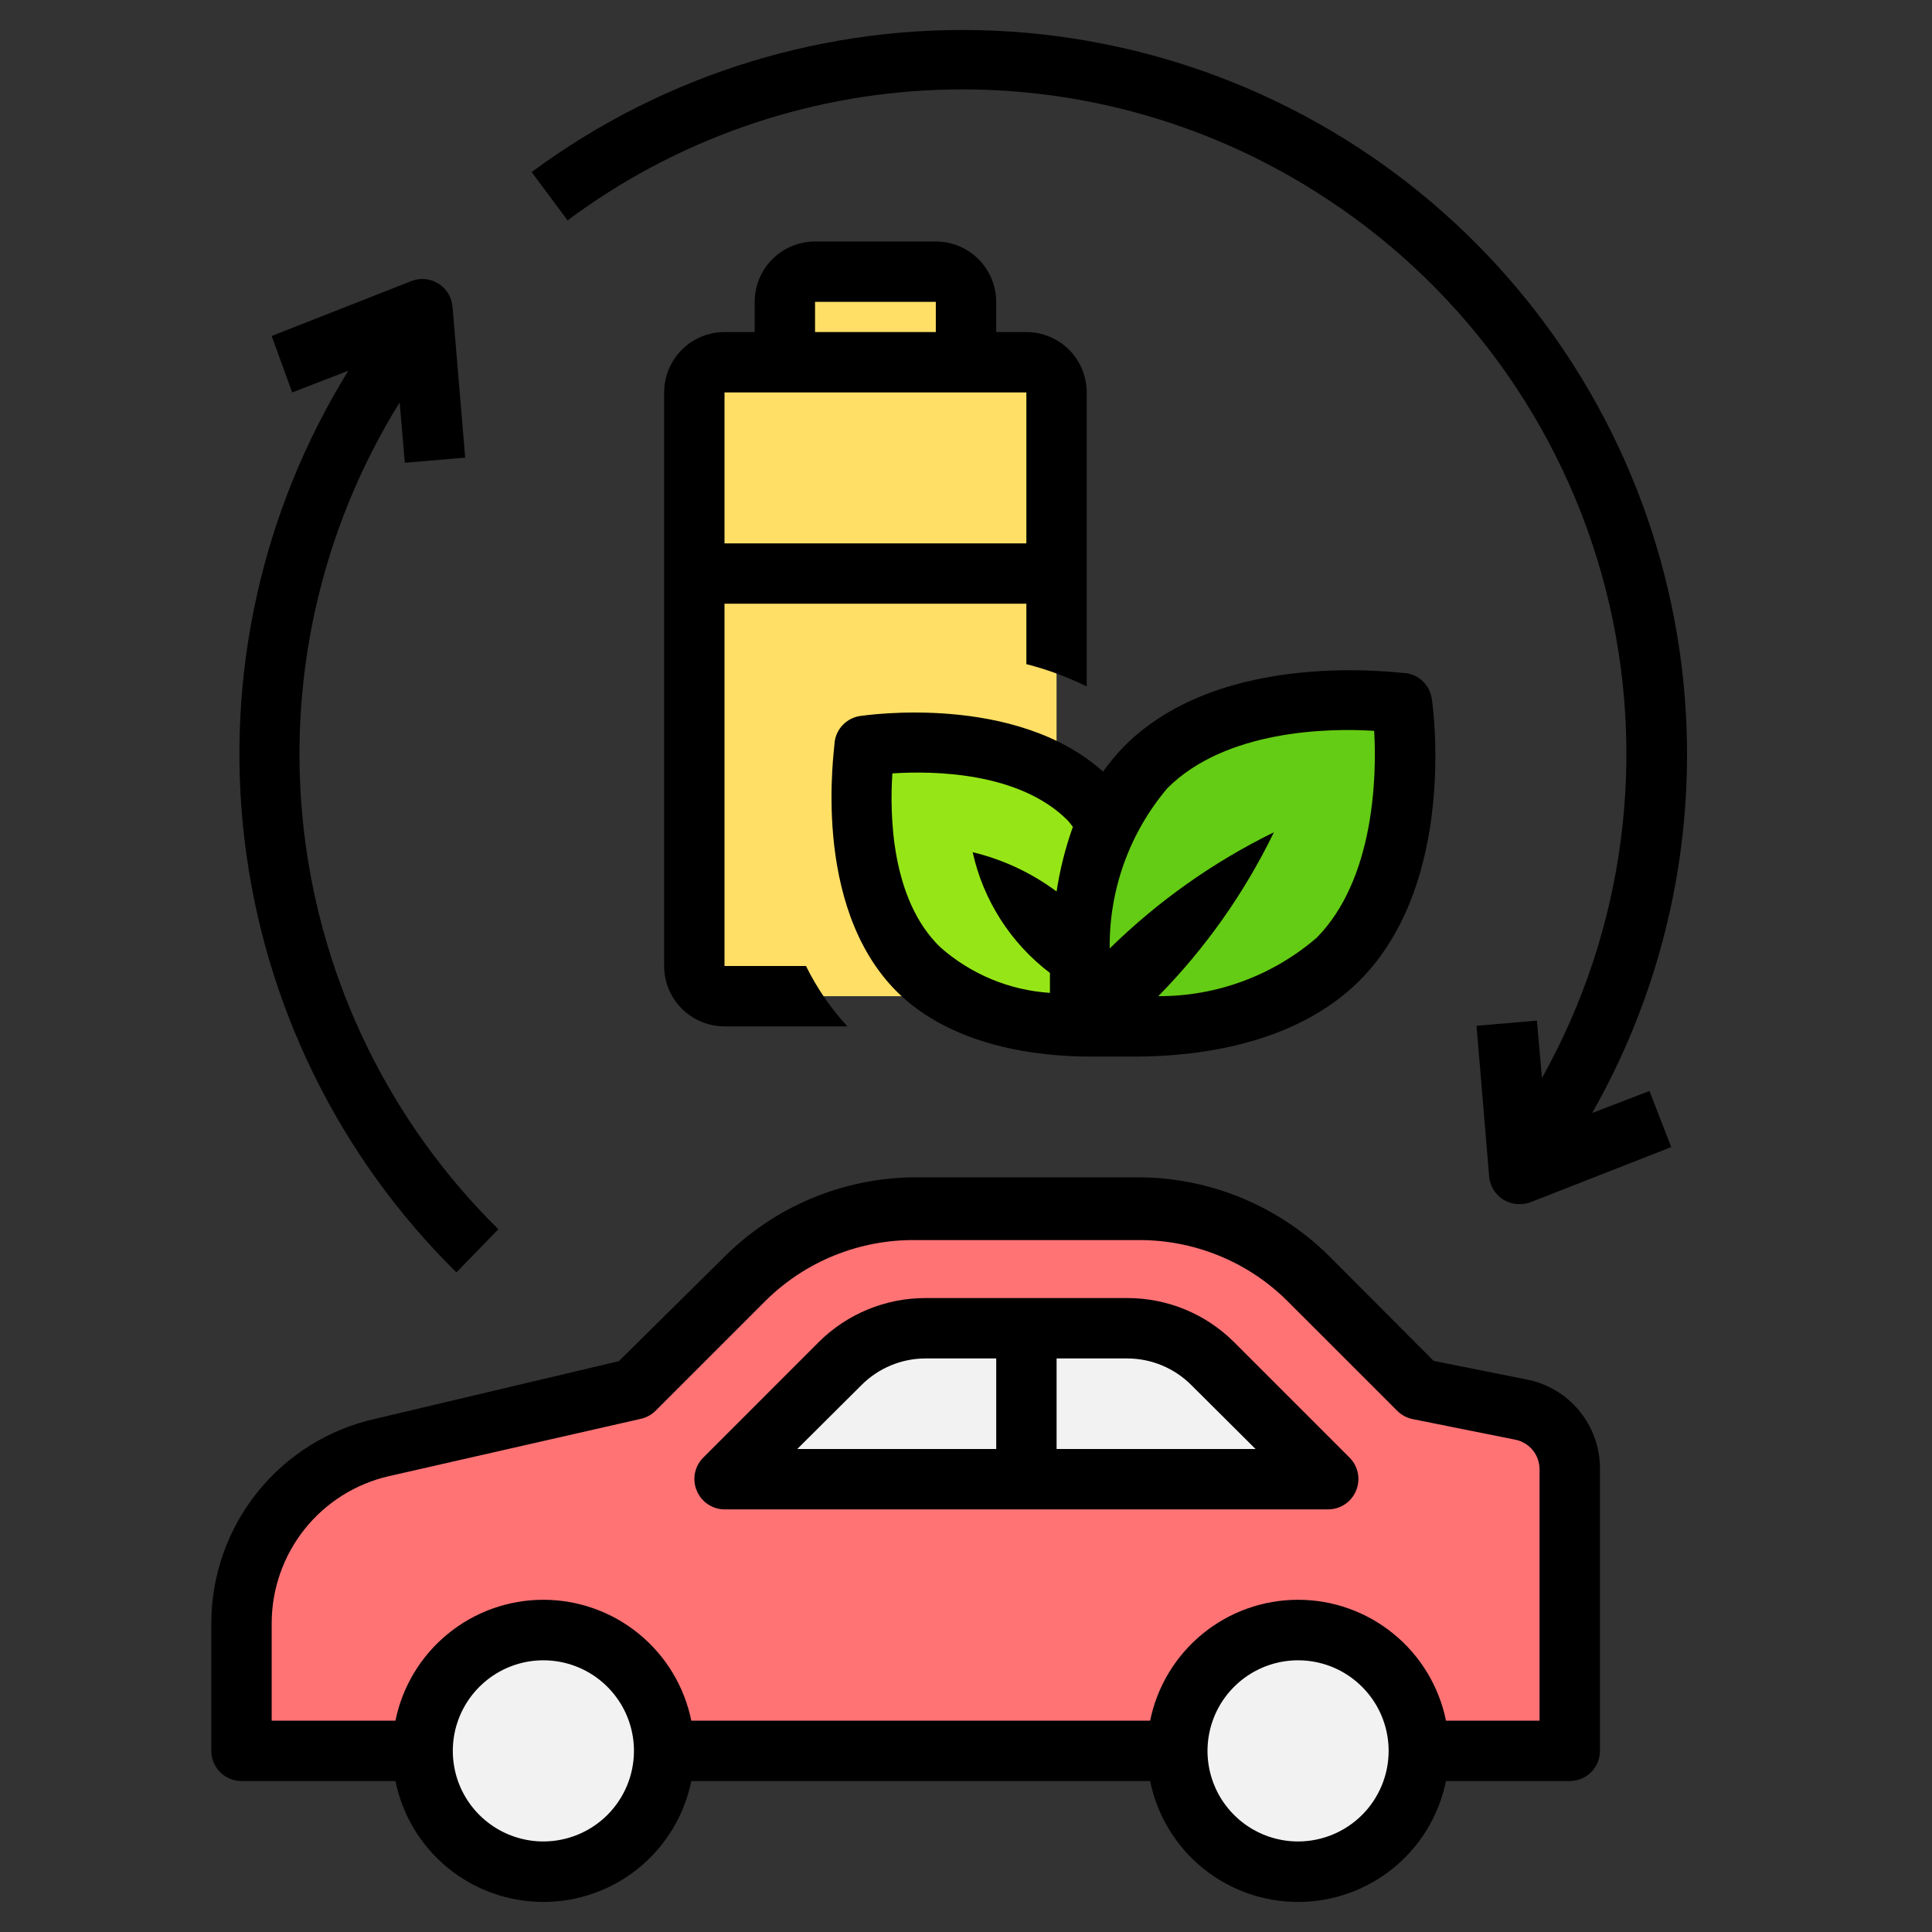
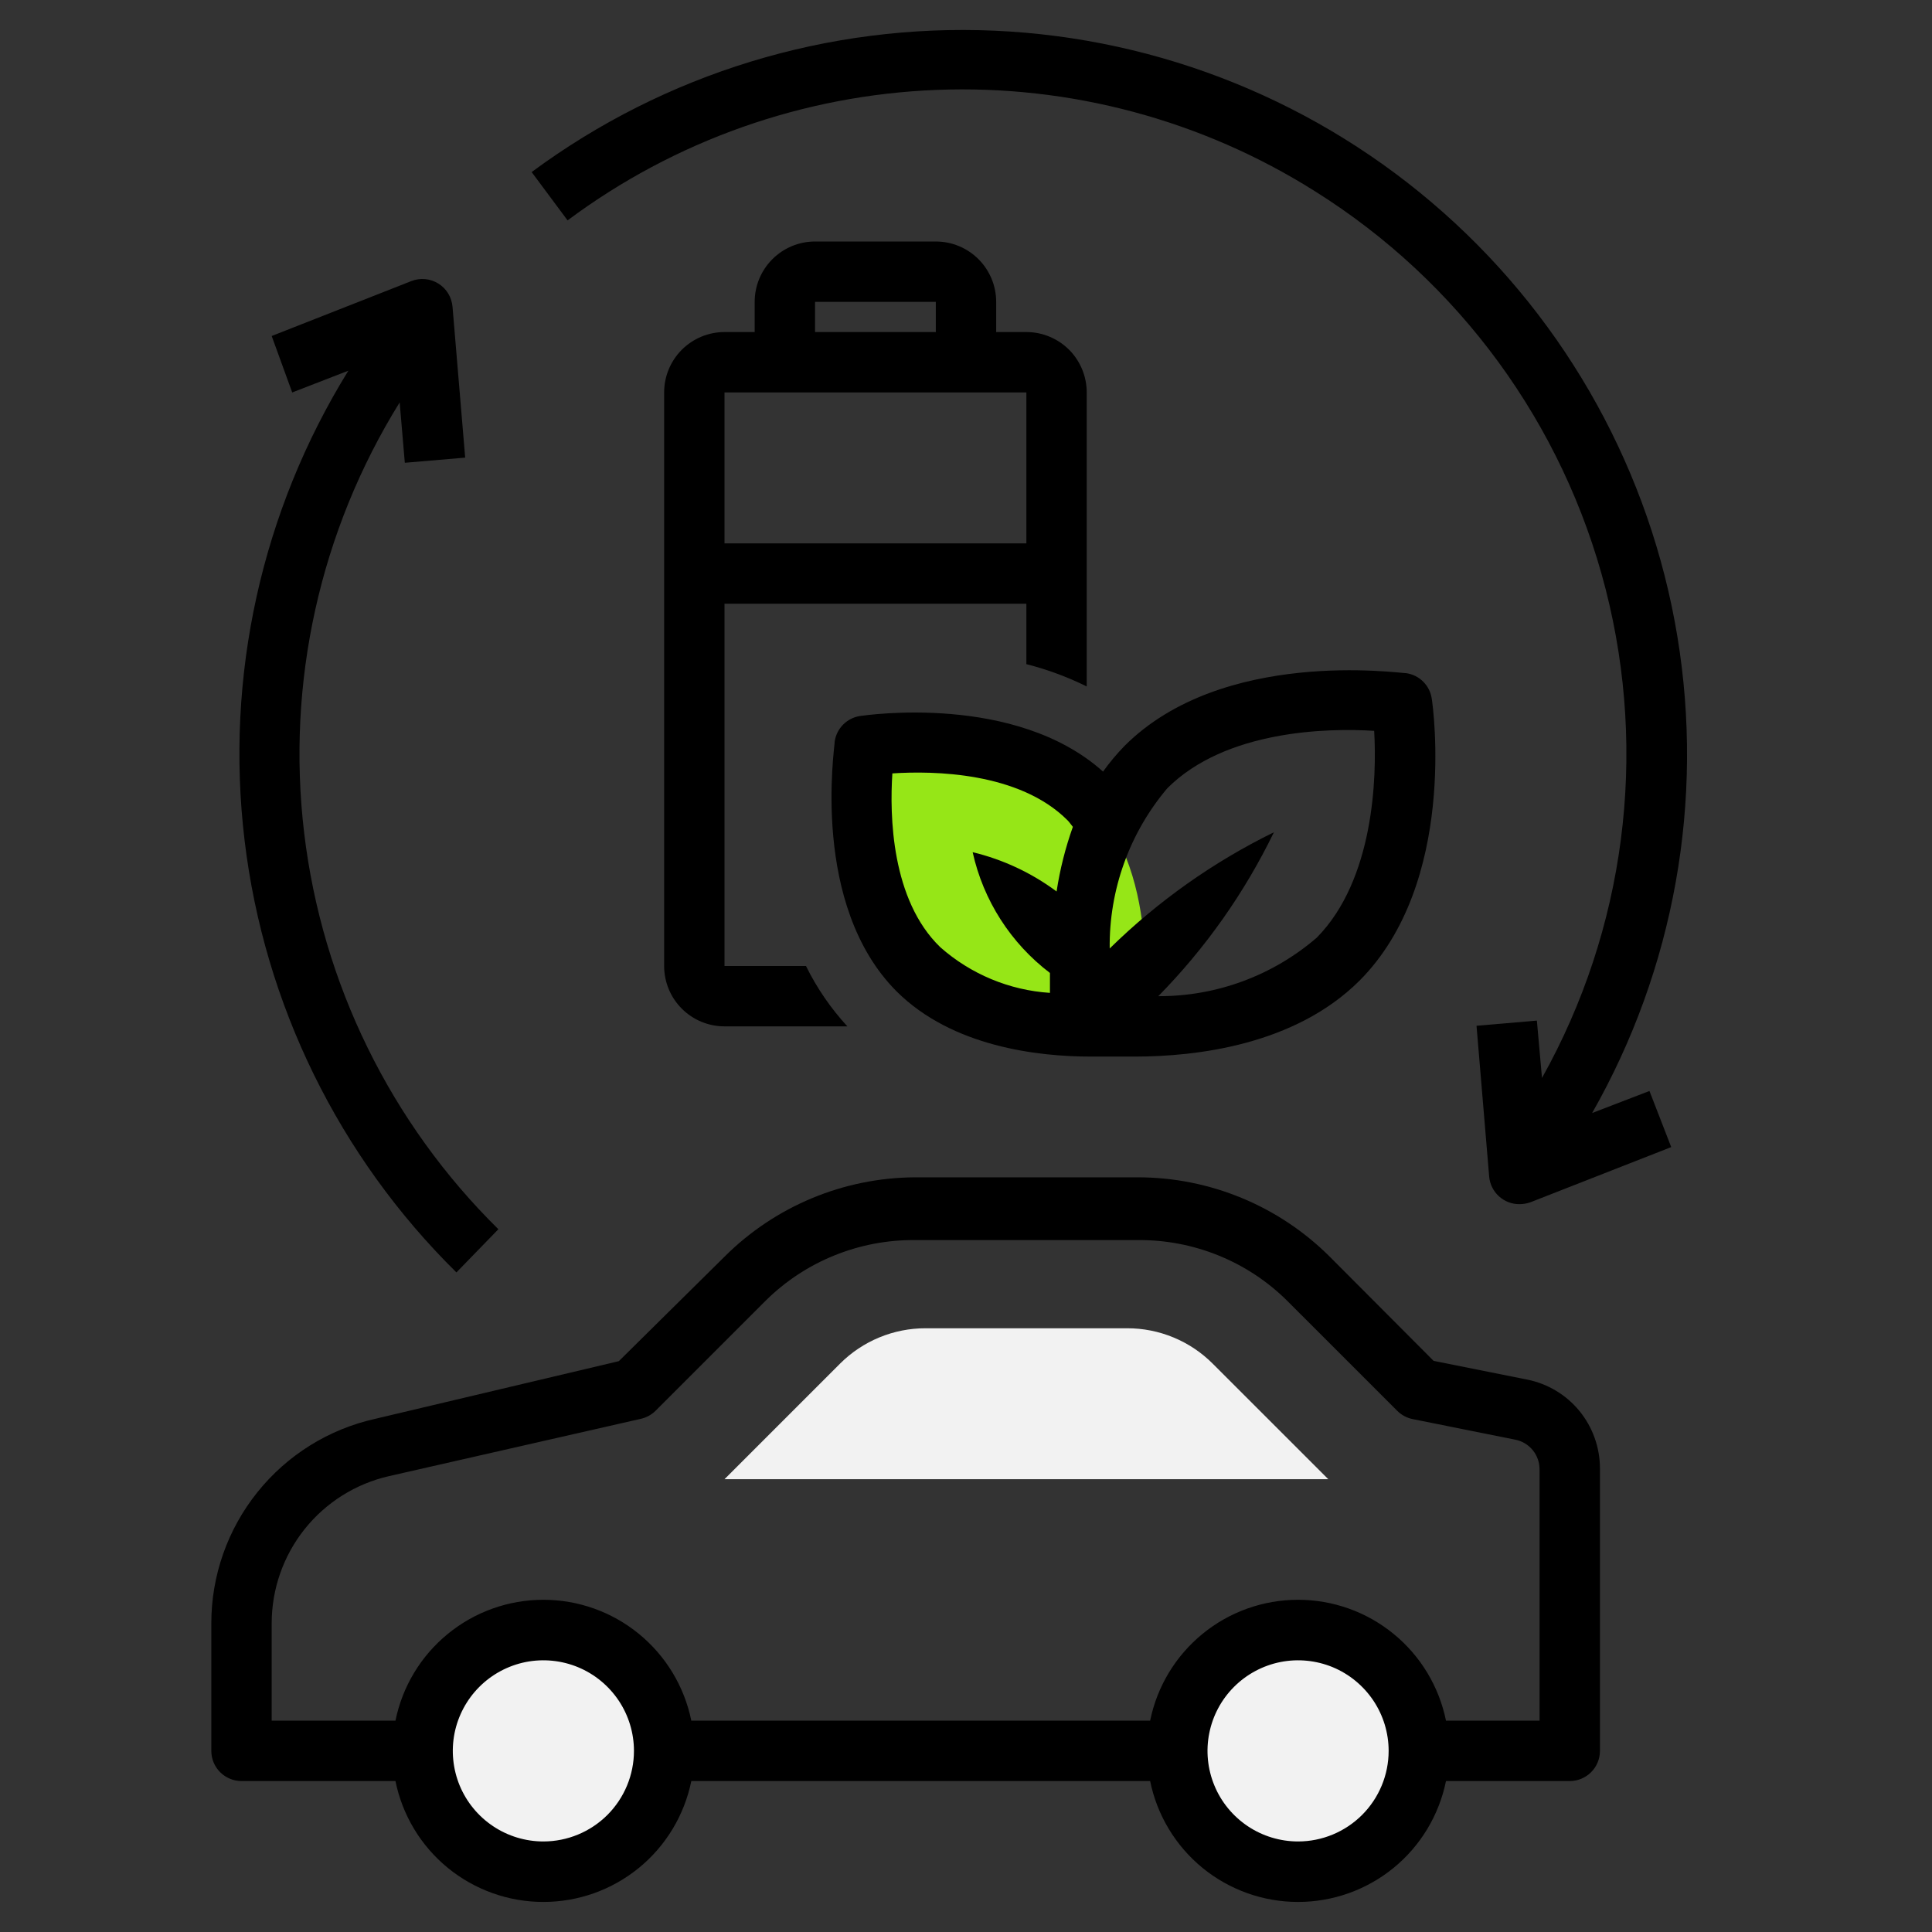
<svg xmlns="http://www.w3.org/2000/svg" width="45" height="45" viewBox="0 0 45 45" fill="none">
  <rect x="0" y="0" width="45" height="45" fill="#333333" stroke="none" />
-   <path d="M23.906 8.438H22.5V7.031C22.5 6.845 22.426 6.666 22.294 6.534C22.162 6.402 21.983 6.328 21.797 6.328H18.984C18.798 6.328 18.619 6.402 18.487 6.534C18.355 6.666 18.281 6.845 18.281 7.031V8.438H16.875C16.689 8.438 16.51 8.512 16.378 8.643C16.246 8.775 16.172 8.954 16.172 9.141V22.5C16.172 22.686 16.246 22.865 16.378 22.997C16.51 23.129 16.689 23.203 16.875 23.203H23.906C24.093 23.203 24.272 23.129 24.403 22.997C24.535 22.865 24.609 22.686 24.609 22.5V9.141C24.609 8.954 24.535 8.775 24.403 8.643C24.272 8.512 24.093 8.438 23.906 8.438Z" fill="#FFDF66" />
  <path d="M25.355 18.605C27.141 20.391 26.599 23.829 26.599 23.829C26.599 23.829 23.168 24.37 21.382 22.585C19.596 20.799 20.138 17.36 20.138 17.36C20.138 17.36 23.576 16.819 25.355 18.605Z" fill="#96E617" />
-   <path d="M31.163 22.339C29.103 24.392 25.193 23.829 25.193 23.829C25.193 23.829 24.61 19.92 26.719 17.86C28.828 15.8 32.688 16.369 32.688 16.369C32.688 16.369 33.223 20.278 31.163 22.339Z" fill="#64CC14" />
-   <path d="M35.431 32.822L33.047 32.344L30.473 29.77C29.419 28.717 27.991 28.126 26.501 28.125H21.312C19.822 28.126 18.393 28.717 17.339 29.77L14.766 32.344L8.895 33.701C7.966 33.915 7.137 34.438 6.543 35.184C5.95 35.929 5.626 36.854 5.625 37.807V40.781H36.562V34.2C36.562 33.875 36.449 33.56 36.243 33.309C36.036 33.057 35.749 32.885 35.431 32.822Z" fill="#FF7375" />
  <path d="M12.656 43.594C14.21 43.594 15.469 42.335 15.469 40.781C15.469 39.228 14.21 37.969 12.656 37.969C11.103 37.969 9.844 39.228 9.844 40.781C9.844 42.335 11.103 43.594 12.656 43.594Z" fill="#F2F2F2" />
  <path d="M30.234 43.594C31.788 43.594 33.047 42.335 33.047 40.781C33.047 39.228 31.788 37.969 30.234 37.969C28.681 37.969 27.422 39.228 27.422 40.781C27.422 42.335 28.681 43.594 30.234 43.594Z" fill="#F2F2F2" />
  <path d="M16.875 34.453H30.938L28.244 31.76C27.983 31.499 27.673 31.292 27.331 31.151C26.99 31.01 26.624 30.937 26.255 30.938H21.558C21.188 30.937 20.823 31.01 20.481 31.151C20.14 31.292 19.829 31.499 19.568 31.76L16.875 34.453Z" fill="#F2F2F2" />
  <path d="M5.625 41.484H9.211C9.372 42.279 9.803 42.994 10.431 43.507C11.059 44.02 11.845 44.3 12.656 44.3C13.467 44.3 14.253 44.02 14.881 43.507C15.509 42.994 15.94 42.279 16.102 41.484H26.789C26.95 42.279 27.382 42.994 28.009 43.507C28.637 44.02 29.423 44.3 30.234 44.3C31.045 44.3 31.831 44.02 32.459 43.507C33.087 42.994 33.518 42.279 33.68 41.484H36.562C36.749 41.484 36.928 41.41 37.06 41.278C37.191 41.147 37.266 40.968 37.266 40.781V34.2C37.265 33.713 37.096 33.241 36.788 32.864C36.479 32.487 36.049 32.229 35.571 32.133L33.391 31.697L30.973 29.271C29.786 28.087 28.177 27.422 26.501 27.422H21.312C19.647 27.431 18.053 28.095 16.875 29.271L14.414 31.704L8.74 33.047C7.657 33.288 6.689 33.891 5.995 34.757C5.301 35.622 4.922 36.698 4.922 37.807V40.781C4.922 40.968 4.996 41.147 5.128 41.278C5.26 41.41 5.439 41.484 5.625 41.484ZM12.656 42.891C12.239 42.891 11.831 42.767 11.484 42.535C11.137 42.303 10.867 41.974 10.707 41.589C10.548 41.203 10.506 40.779 10.587 40.37C10.669 39.961 10.87 39.585 11.165 39.29C11.46 38.995 11.836 38.794 12.245 38.712C12.654 38.631 13.078 38.673 13.463 38.832C13.849 38.992 14.178 39.263 14.41 39.609C14.642 39.956 14.766 40.364 14.766 40.781C14.766 41.341 14.543 41.877 14.148 42.273C13.752 42.668 13.216 42.891 12.656 42.891ZM30.234 42.891C29.817 42.891 29.409 42.767 29.062 42.535C28.716 42.303 28.445 41.974 28.286 41.589C28.126 41.203 28.084 40.779 28.166 40.37C28.247 39.961 28.448 39.585 28.743 39.29C29.038 38.995 29.414 38.794 29.823 38.712C30.232 38.631 30.656 38.673 31.042 38.832C31.427 38.992 31.756 39.263 31.988 39.609C32.22 39.956 32.344 40.364 32.344 40.781C32.344 41.341 32.121 41.877 31.726 42.273C31.33 42.668 30.794 42.891 30.234 42.891ZM6.328 37.807C6.329 37.012 6.599 36.24 7.094 35.618C7.59 34.996 8.281 34.561 9.056 34.383L14.927 33.047C15.055 33.018 15.171 32.955 15.265 32.864L17.838 30.291C18.296 29.839 18.838 29.482 19.435 29.241C20.031 29 20.669 28.878 21.312 28.884H26.501C27.144 28.878 27.782 29 28.378 29.241C28.974 29.482 29.517 29.839 29.974 30.291L32.548 32.864C32.646 32.961 32.771 33.027 32.906 33.054L35.29 33.532C35.452 33.563 35.599 33.651 35.703 33.78C35.807 33.908 35.862 34.07 35.859 34.235V40.078H33.68C33.518 39.283 33.087 38.569 32.459 38.056C31.831 37.542 31.045 37.262 30.234 37.262C29.423 37.262 28.637 37.542 28.009 38.056C27.382 38.569 26.95 39.283 26.789 40.078H16.102C15.94 39.283 15.509 38.569 14.881 38.056C14.253 37.542 13.467 37.262 12.656 37.262C11.845 37.262 11.059 37.542 10.431 38.056C9.803 38.569 9.372 39.283 9.211 40.078H6.328V37.807Z" fill="black" />
-   <path d="M16.876 35.156H30.938C31.077 35.156 31.212 35.114 31.328 35.036C31.443 34.959 31.532 34.849 31.585 34.72C31.639 34.592 31.654 34.451 31.627 34.315C31.601 34.178 31.535 34.053 31.437 33.954L28.744 31.261C28.417 30.935 28.029 30.676 27.602 30.5C27.175 30.324 26.717 30.234 26.255 30.234H21.558C21.096 30.234 20.639 30.324 20.212 30.5C19.785 30.676 19.396 30.935 19.069 31.261L16.377 33.954C16.279 34.053 16.213 34.178 16.186 34.315C16.16 34.451 16.175 34.592 16.229 34.72C16.282 34.849 16.371 34.959 16.486 35.036C16.601 35.114 16.737 35.156 16.876 35.156ZM24.61 31.641H26.255C26.815 31.641 27.351 31.864 27.746 32.259L29.244 33.75H24.61V31.641ZM20.068 32.259C20.463 31.864 20.999 31.641 21.558 31.641H23.204V33.75H18.57L20.068 32.259Z" fill="black" />
  <path d="M21.797 5.625H18.984C18.611 5.625 18.254 5.773 17.99 6.037C17.726 6.301 17.578 6.658 17.578 7.031V7.734H16.875C16.502 7.734 16.144 7.883 15.881 8.146C15.617 8.41 15.469 8.768 15.469 9.141V22.5C15.469 22.873 15.617 23.231 15.881 23.494C16.144 23.758 16.502 23.906 16.875 23.906H19.737C19.35 23.486 19.025 23.012 18.773 22.5H16.875V14.062H23.906V15.469C24.392 15.593 24.863 15.767 25.312 15.989V9.141C25.312 8.768 25.164 8.41 24.901 8.146C24.637 7.883 24.279 7.734 23.906 7.734H23.203V7.031C23.203 6.658 23.055 6.301 22.791 6.037C22.527 5.773 22.17 5.625 21.797 5.625ZM18.984 7.031H21.797V7.734H18.984V7.031ZM23.906 9.141V12.656H16.875V9.141H23.906Z" fill="black" />
  <path d="M30.622 4.451C33.986 6.557 36.412 9.876 37.398 13.721C38.383 17.567 37.853 21.643 35.916 25.108L35.797 23.772L34.391 23.892L34.686 27.408C34.702 27.583 34.783 27.746 34.913 27.864C35.043 27.983 35.213 28.048 35.389 28.047C35.475 28.047 35.561 28.033 35.642 28.005L38.926 26.718L38.419 25.411L37.084 25.924C38.999 22.561 39.7 18.642 39.069 14.823C38.438 11.005 36.514 7.519 33.619 4.951C30.724 2.382 27.035 0.887 23.168 0.715C19.302 0.543 15.494 1.706 12.383 4.008L13.22 5.133C15.712 3.275 18.709 2.215 21.815 2.094C24.921 1.972 27.992 2.794 30.622 4.451Z" fill="black" />
  <path d="M10.631 29.637L11.608 28.631C9.098 26.158 7.503 22.904 7.085 19.405C6.667 15.905 7.451 12.368 9.309 9.373L9.429 10.779L10.835 10.659L10.54 7.144C10.53 7.035 10.496 6.929 10.439 6.835C10.382 6.742 10.304 6.663 10.211 6.605C10.118 6.547 10.013 6.511 9.904 6.501C9.795 6.491 9.685 6.506 9.583 6.546L6.328 7.826L6.806 9.141L8.114 8.634C6.092 11.902 5.239 15.76 5.697 19.576C6.154 23.392 7.894 26.939 10.631 29.637Z" fill="black" />
  <path d="M25.411 24.61H25.917H26.424C27.865 24.61 30.157 24.342 31.662 22.845C33.947 20.56 33.378 16.453 33.349 16.278C33.328 16.128 33.26 15.989 33.153 15.881C33.047 15.773 32.908 15.703 32.759 15.68C32.583 15.68 28.477 15.089 26.192 17.374C26.01 17.561 25.843 17.761 25.692 17.972C23.653 16.144 20.18 16.657 20.025 16.678C19.878 16.702 19.742 16.772 19.637 16.878C19.532 16.985 19.464 17.121 19.442 17.269C19.442 17.424 18.872 21.073 20.883 23.091C22.184 24.385 24.181 24.61 25.411 24.61ZM27.19 18.359C28.547 17.002 30.938 16.953 32.007 17.023C32.07 18.092 32.007 20.482 30.671 21.839C29.645 22.724 28.334 23.208 26.979 23.203C28.078 22.085 28.987 20.796 29.672 19.385C28.26 20.077 26.969 20.991 25.847 22.092C25.831 20.727 26.308 19.401 27.19 18.359ZM20.785 18.014C21.734 17.951 23.738 17.979 24.863 19.104C24.912 19.153 24.947 19.21 24.989 19.259C24.815 19.747 24.688 20.251 24.61 20.764C24.026 20.33 23.361 20.019 22.655 19.849C22.903 20.971 23.541 21.967 24.455 22.662V23.126C23.51 23.064 22.613 22.691 21.903 22.064C20.756 20.96 20.721 18.985 20.785 18.014Z" fill="black" />
</svg>